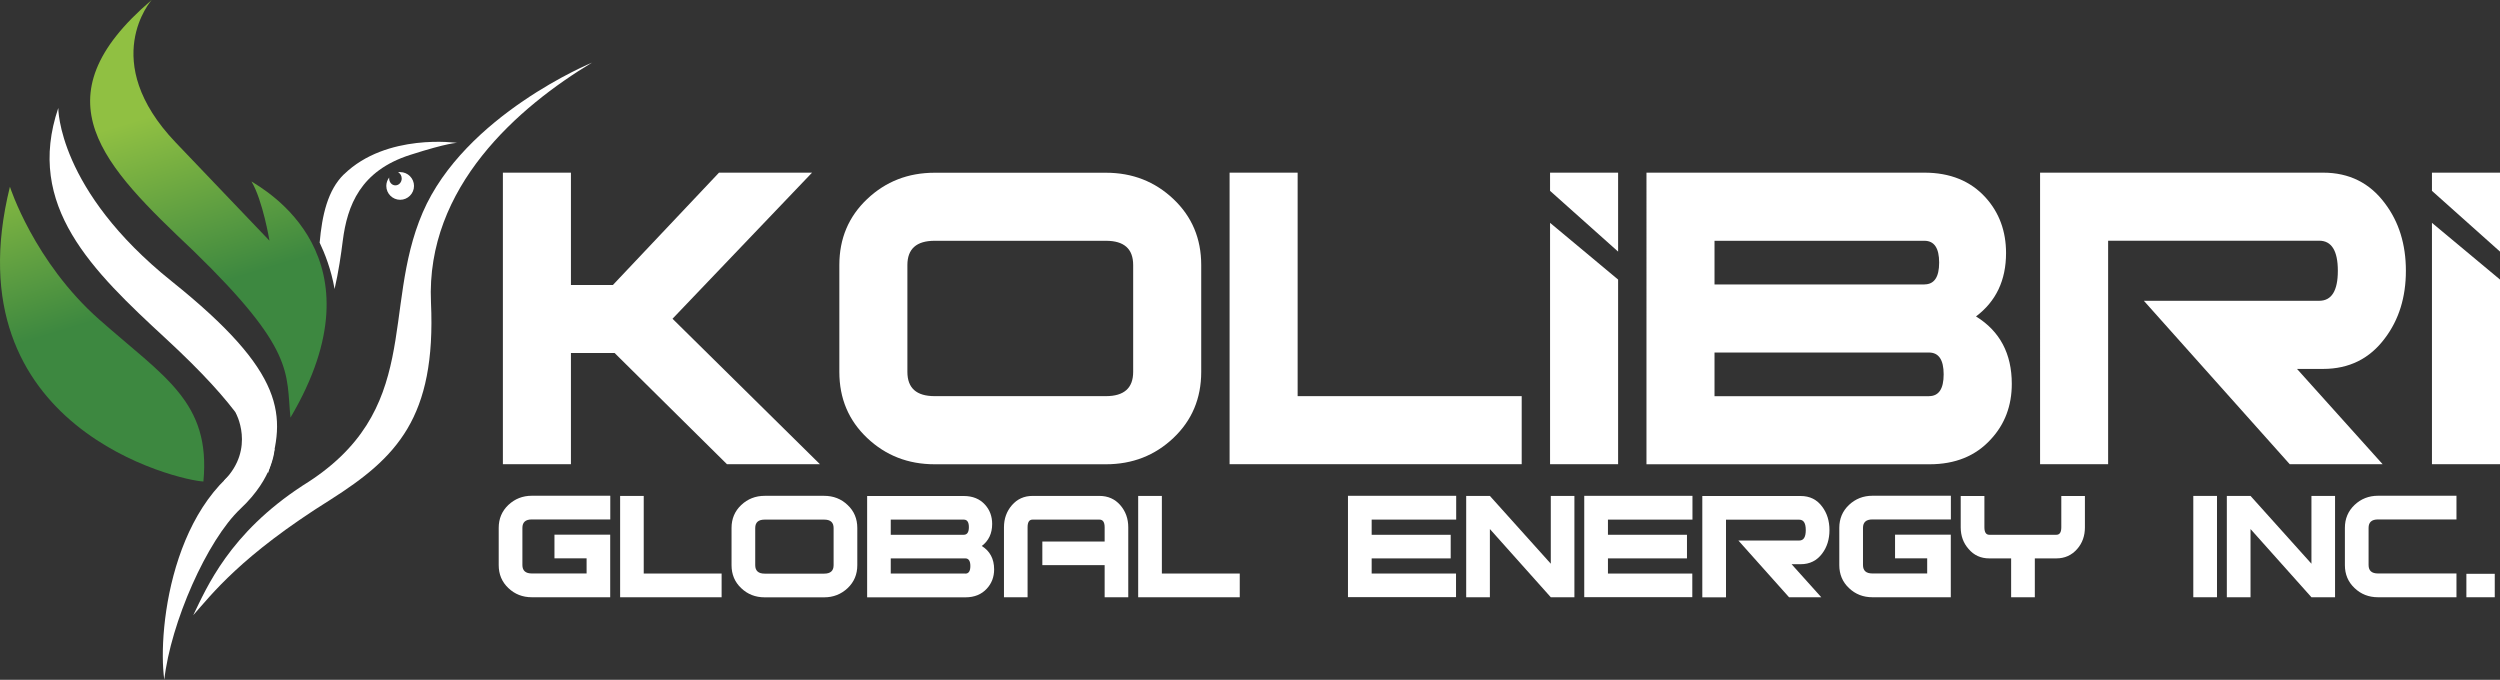
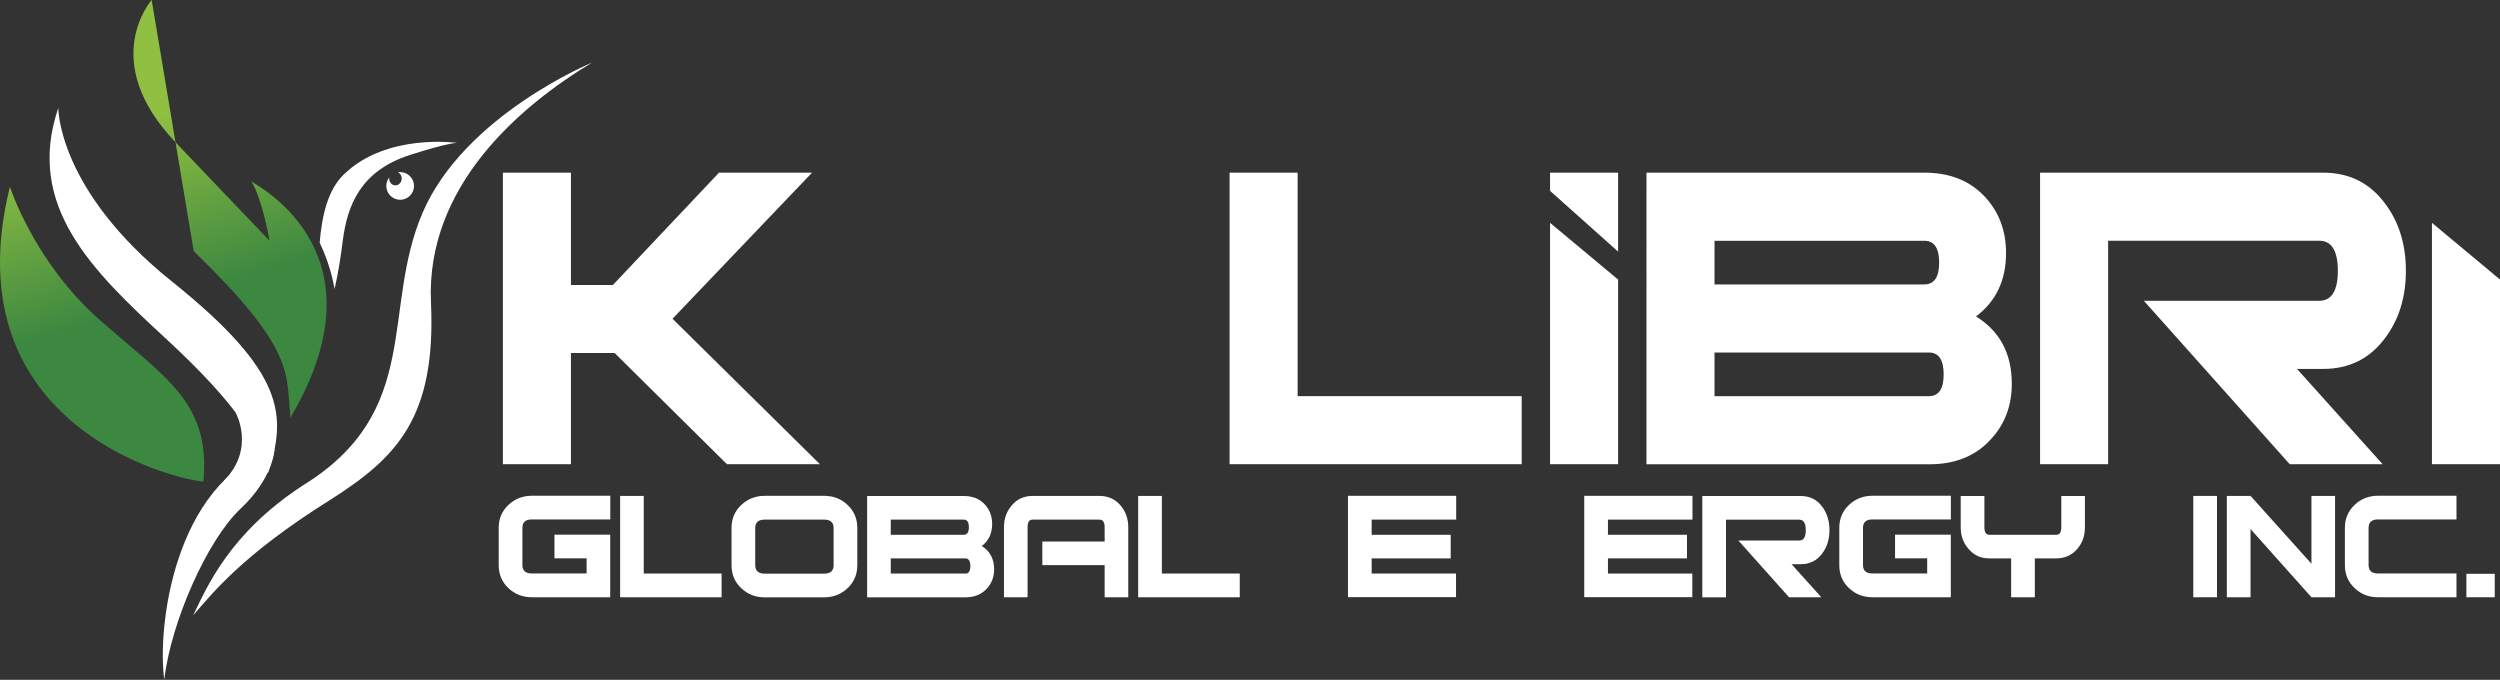
<svg xmlns="http://www.w3.org/2000/svg" xmlns:xlink="http://www.w3.org/1999/xlink" id="Layer_2" viewBox="0 0 304.94 82.92">
  <rect x="0" y="0" width="304.94" height="82.92" fill="#333333" stroke="none" />
  <defs>
    <style>.cls-1{fill:url(#linear-gradient);}.cls-1,.cls-2,.cls-3{stroke-width:0px;}.cls-2{fill:url(#linear-gradient-2);}.cls-3{fill:#fff;}</style>
    <linearGradient id="linear-gradient" x1="22" y1="13.05" x2="28.38" y2="34.02" gradientUnits="userSpaceOnUse">
      <stop offset="0" stop-color="#90c042" />
      <stop offset="1" stop-color="#3d8840" />
    </linearGradient>
    <linearGradient id="linear-gradient-2" x1="4.27" y1="18.44" x2="10.65" y2="39.41" xlink:href="#linear-gradient" />
  </defs>
  <g id="Layer_1-2">
-     <path class="cls-1" d="M18.5,0s-6.59,7.41,2.93,17.38c8.07,8.46,11.44,11.98,11.44,11.98,0,0-.82-4.94-2.2-7.23,1.56,1.01,16.37,9.15,4.76,28.81-.55-5.49.64-8.23-11.8-20.31C12.64,20.22,4.32,12.07,18.5,0Z" />
+     <path class="cls-1" d="M18.5,0s-6.59,7.41,2.93,17.38c8.07,8.46,11.44,11.98,11.44,11.98,0,0-.82-4.94-2.2-7.23,1.56,1.01,16.37,9.15,4.76,28.81-.55-5.49.64-8.23-11.8-20.31Z" />
    <path class="cls-2" d="M1.21,22.78s2.93,9.15,10.89,16.19c7.96,7.04,13.63,10.06,12.71,19.76-2.74-.09-30.92-6.4-23.6-35.95Z" />
    <path class="cls-3" d="M72.23,7.63s-15.55,6.4-20.67,18.29.09,24.24-14.63,33.3c-8.97,5.85-11.71,12.44-13.36,15.82,2.2-2.47,5.76-7.23,16.74-14.09,8.05-5.12,12.9-9.97,12.26-24.06-.64-14.09,10.7-23.87,19.67-29.27Z" />
    <path class="cls-3" d="M48.81,20.99c-.09,0-.17,0-.25.02.26.14.44.42.44.76,0,.46-.34.84-.77.84s-.76-.38-.76-.84c0-.04,0-.08,0-.12-.22.29-.35.65-.35,1.03,0,.93.76,1.69,1.69,1.69s1.69-.76,1.69-1.69-.76-1.69-1.69-1.69Z" />
    <path class="cls-3" d="M33.49,54.74s-.06,3.47-4.15,7.31c-4.09,3.85-8.52,13.92-9.3,20.86-.88-6.23,1.11-24,13.44-28.17Z" />
    <path class="cls-3" d="M7.11,13.17s-.1,9.98,13.83,21.14c13.93,11.16,14.03,16.4,11.75,23.41-1.28-3.95-3.46-8.1-12.44-16.4C11.25,33.02,3.06,25.12,7.11,13.17Z" />
    <path class="cls-3" d="M28.73,50.31s2.47,4.35-1.37,8.28c-.27,2.51.46,1.88.46,1.88,0,0,6.54-1.97,3.57-8.87" />
    <path class="cls-3" d="M41.95,21.26c-1.99,1.94-2.67,5.02-2.96,8.34.6,1.25,1.41,3.27,1.82,5.65.49-2.12.79-4.21,1-5.89.55-4.3,2.15-8.53,8.23-10.47,4.71-1.51,5.72-1.46,5.72-1.46,0,0-8.6-1.24-13.81,3.84Z" />
    <path class="cls-3" d="M100.02,56.62h-11.35l-13.7-13.56h-5.33v13.56h-8.3V21.06h8.3v13.7h5.12l12.94-13.7h11.35l-17.02,17.82,17.99,17.75Z" />
-     <path class="cls-3" d="M146.52,45.37c0,3.22-1.13,5.91-3.39,8.05-2.26,2.14-5,3.21-8.23,3.21h-20.9c-3.23,0-5.97-1.07-8.23-3.21-2.26-2.14-3.39-4.82-3.39-8.05v-13.05c0-3.22,1.13-5.9,3.39-8.04,2.26-2.14,5-3.21,8.23-3.21h20.9c3.23,0,5.97,1.07,8.23,3.21,2.26,2.14,3.39,4.82,3.39,8.04v13.05ZM138.22,45.36v-13.03c0-1.98-1.11-2.96-3.32-2.96h-20.9c-2.21,0-3.32.99-3.32,2.96v13.03c0,1.98,1.11,2.96,3.32,2.96h20.9c2.21,0,3.32-.99,3.32-2.96Z" />
    <path class="cls-3" d="M185.61,56.62h-35.63V21.06h8.3v27.26h27.33v8.3Z" />
    <path class="cls-3" d="M241.03,38.6c2.91,1.8,4.36,4.54,4.36,8.22,0,2.67-.85,4.93-2.56,6.77-1.85,2.03-4.34,3.04-7.47,3.04h-34.53V21.06h33.9c3.14,0,5.63,1.01,7.47,3.04,1.66,1.84,2.49,4.1,2.49,6.77,0,3.31-1.22,5.89-3.67,7.73ZM234.73,34.69c1.2,0,1.8-.89,1.8-2.66s-.6-2.66-1.8-2.66h-25.6v5.33h25.6ZM235.29,48.32c1.2,0,1.79-.89,1.79-2.66s-.6-2.66-1.79-2.66h-26.16v5.33h26.16Z" />
    <path class="cls-3" d="M290.64,56.62h-11.35l-17.79-19.93h21.38c1.52,0,2.28-1.22,2.28-3.66s-.76-3.67-2.28-3.67h-25.74v27.26h-8.3V21.06h34.52c3.18,0,5.69,1.25,7.54,3.74,1.71,2.26,2.56,5,2.56,8.23s-.85,5.97-2.56,8.23c-1.85,2.49-4.36,3.74-7.54,3.74h-3.18l10.45,11.63Z" />
    <path class="cls-3" d="M74.44,72.85h-9.57c-1.12,0-2.08-.37-2.86-1.12-.79-.74-1.18-1.68-1.18-2.8v-4.54c0-1.12.39-2.05,1.18-2.8.79-.74,1.74-1.12,2.86-1.12h9.57v2.89h-9.57c-.77,0-1.15.34-1.15,1.03v4.53c0,.69.39,1.03,1.15,1.03h6.68v-1.85h-3.92v-2.88h6.8v7.62Z" />
    <path class="cls-3" d="M88.02,72.85h-12.38v-12.36h2.88v9.47h9.5v2.88Z" />
    <path class="cls-3" d="M104.57,68.94c0,1.12-.39,2.05-1.18,2.8-.79.74-1.74,1.12-2.86,1.12h-7.26c-1.12,0-2.08-.37-2.86-1.12-.79-.74-1.18-1.68-1.18-2.8v-4.54c0-1.12.39-2.05,1.18-2.8.79-.74,1.74-1.12,2.86-1.12h7.26c1.12,0,2.08.37,2.86,1.12.79.74,1.18,1.68,1.18,2.8v4.54ZM101.68,68.94v-4.53c0-.69-.38-1.03-1.15-1.03h-7.26c-.77,0-1.15.34-1.15,1.03v4.53c0,.69.39,1.03,1.15,1.03h7.26c.77,0,1.15-.34,1.15-1.03Z" />
    <path class="cls-3" d="M119.74,66.59c1.01.62,1.52,1.58,1.52,2.86,0,.93-.3,1.71-.89,2.35-.64.7-1.51,1.06-2.6,1.06h-12v-12.36h11.78c1.09,0,1.96.35,2.6,1.06.58.64.87,1.42.87,2.35,0,1.15-.42,2.05-1.27,2.69ZM117.55,65.23c.42,0,.63-.31.63-.93s-.21-.92-.63-.92h-8.9v1.85h8.9ZM117.74,69.97c.42,0,.62-.31.62-.93s-.21-.93-.62-.93h-9.09v1.85h9.09Z" />
    <path class="cls-3" d="M137.62,72.85h-2.88v-3.92h-7.6v-2.88h7.6v-1.73c0-.63-.21-.94-.63-.94h-8.17c-.4,0-.6.31-.6.93v8.54h-2.88v-8.54c0-1.04.32-1.94.97-2.69.65-.75,1.49-1.13,2.51-1.13h8.17c1.04,0,1.89.38,2.54,1.13.65.75.97,1.65.97,2.69v8.54Z" />
    <path class="cls-3" d="M151.21,72.85h-12.38v-12.36h2.89v9.47h9.5v2.88Z" />
    <path class="cls-3" d="M177.63,63.38h-10.32v1.85h9.64v2.88h-9.64v1.85h10.29v2.88h-13.18v-12.36h13.2v2.89Z" />
-     <path class="cls-3" d="M192.04,72.85h-2.88l-7.43-8.32v8.32h-2.89v-12.36h2.89l7.43,8.27v-8.27h2.88v12.36Z" />
    <path class="cls-3" d="M206.44,63.38h-10.31v1.85h9.64v2.88h-9.64v1.85h10.29v2.88h-13.18v-12.36h13.2v2.89Z" />
    <path class="cls-3" d="M222.16,72.85h-3.94l-6.18-6.92h7.43c.53,0,.79-.42.79-1.27s-.26-1.27-.79-1.27h-8.94v9.47h-2.89v-12.36h12c1.11,0,1.98.43,2.62,1.3.59.78.89,1.74.89,2.86s-.3,2.08-.89,2.86c-.64.86-1.51,1.3-2.62,1.3h-1.11l3.63,4.04Z" />
    <path class="cls-3" d="M237.96,72.85h-9.57c-1.12,0-2.08-.37-2.86-1.12-.79-.74-1.18-1.68-1.18-2.8v-4.54c0-1.12.39-2.05,1.18-2.8.79-.74,1.74-1.12,2.86-1.12h9.57v2.89h-9.57c-.77,0-1.15.34-1.15,1.03v4.53c0,.69.38,1.03,1.15,1.03h6.68v-1.85h-3.92v-2.88h6.8v7.62Z" />
    <path class="cls-3" d="M254.31,64.32c0,1.04-.31,1.92-.94,2.64-.67.77-1.52,1.15-2.55,1.15h-2.62v4.74h-2.89v-4.74h-2.67c-1.03,0-1.87-.38-2.52-1.15-.64-.72-.96-1.6-.96-2.64v-3.82h2.89v3.82c0,.61.2.91.6.91h8.18c.4,0,.6-.3.6-.91v-3.82h2.88v3.82Z" />
    <path class="cls-3" d="M270.42,72.85h-2.89v-12.36h2.89v12.36Z" />
    <path class="cls-3" d="M284.82,72.85h-2.88l-7.43-8.32v8.32h-2.89v-12.36h2.89l7.43,8.27v-8.27h2.88v12.36Z" />
    <path class="cls-3" d="M299.63,72.85h-9.57c-1.12,0-2.08-.37-2.86-1.12-.79-.74-1.18-1.68-1.18-2.8v-4.54c0-1.12.39-2.05,1.18-2.8.78-.74,1.74-1.12,2.86-1.12h9.57v2.89h-9.57c-.77,0-1.15.34-1.15,1.03v4.53c0,.69.38,1.03,1.15,1.03h9.57v2.88Z" />
    <path class="cls-3" d="M304.3,72.85h-3.46v-2.86h3.46v2.86Z" />
    <polygon class="cls-3" points="189.07 21.06 189.07 23.28 197.37 30.69 197.37 21.06 189.07 21.06" />
    <polygon class="cls-3" points="189.07 56.62 197.37 56.62 197.37 34.1 189.07 27.18 189.07 56.62" />
-     <polygon class="cls-3" points="296.64 21.06 296.64 23.28 304.94 30.69 304.94 21.06 296.64 21.06" />
    <polygon class="cls-3" points="296.64 56.62 304.94 56.62 304.94 34.1 296.64 27.18 296.64 56.62" />
  </g>
</svg>